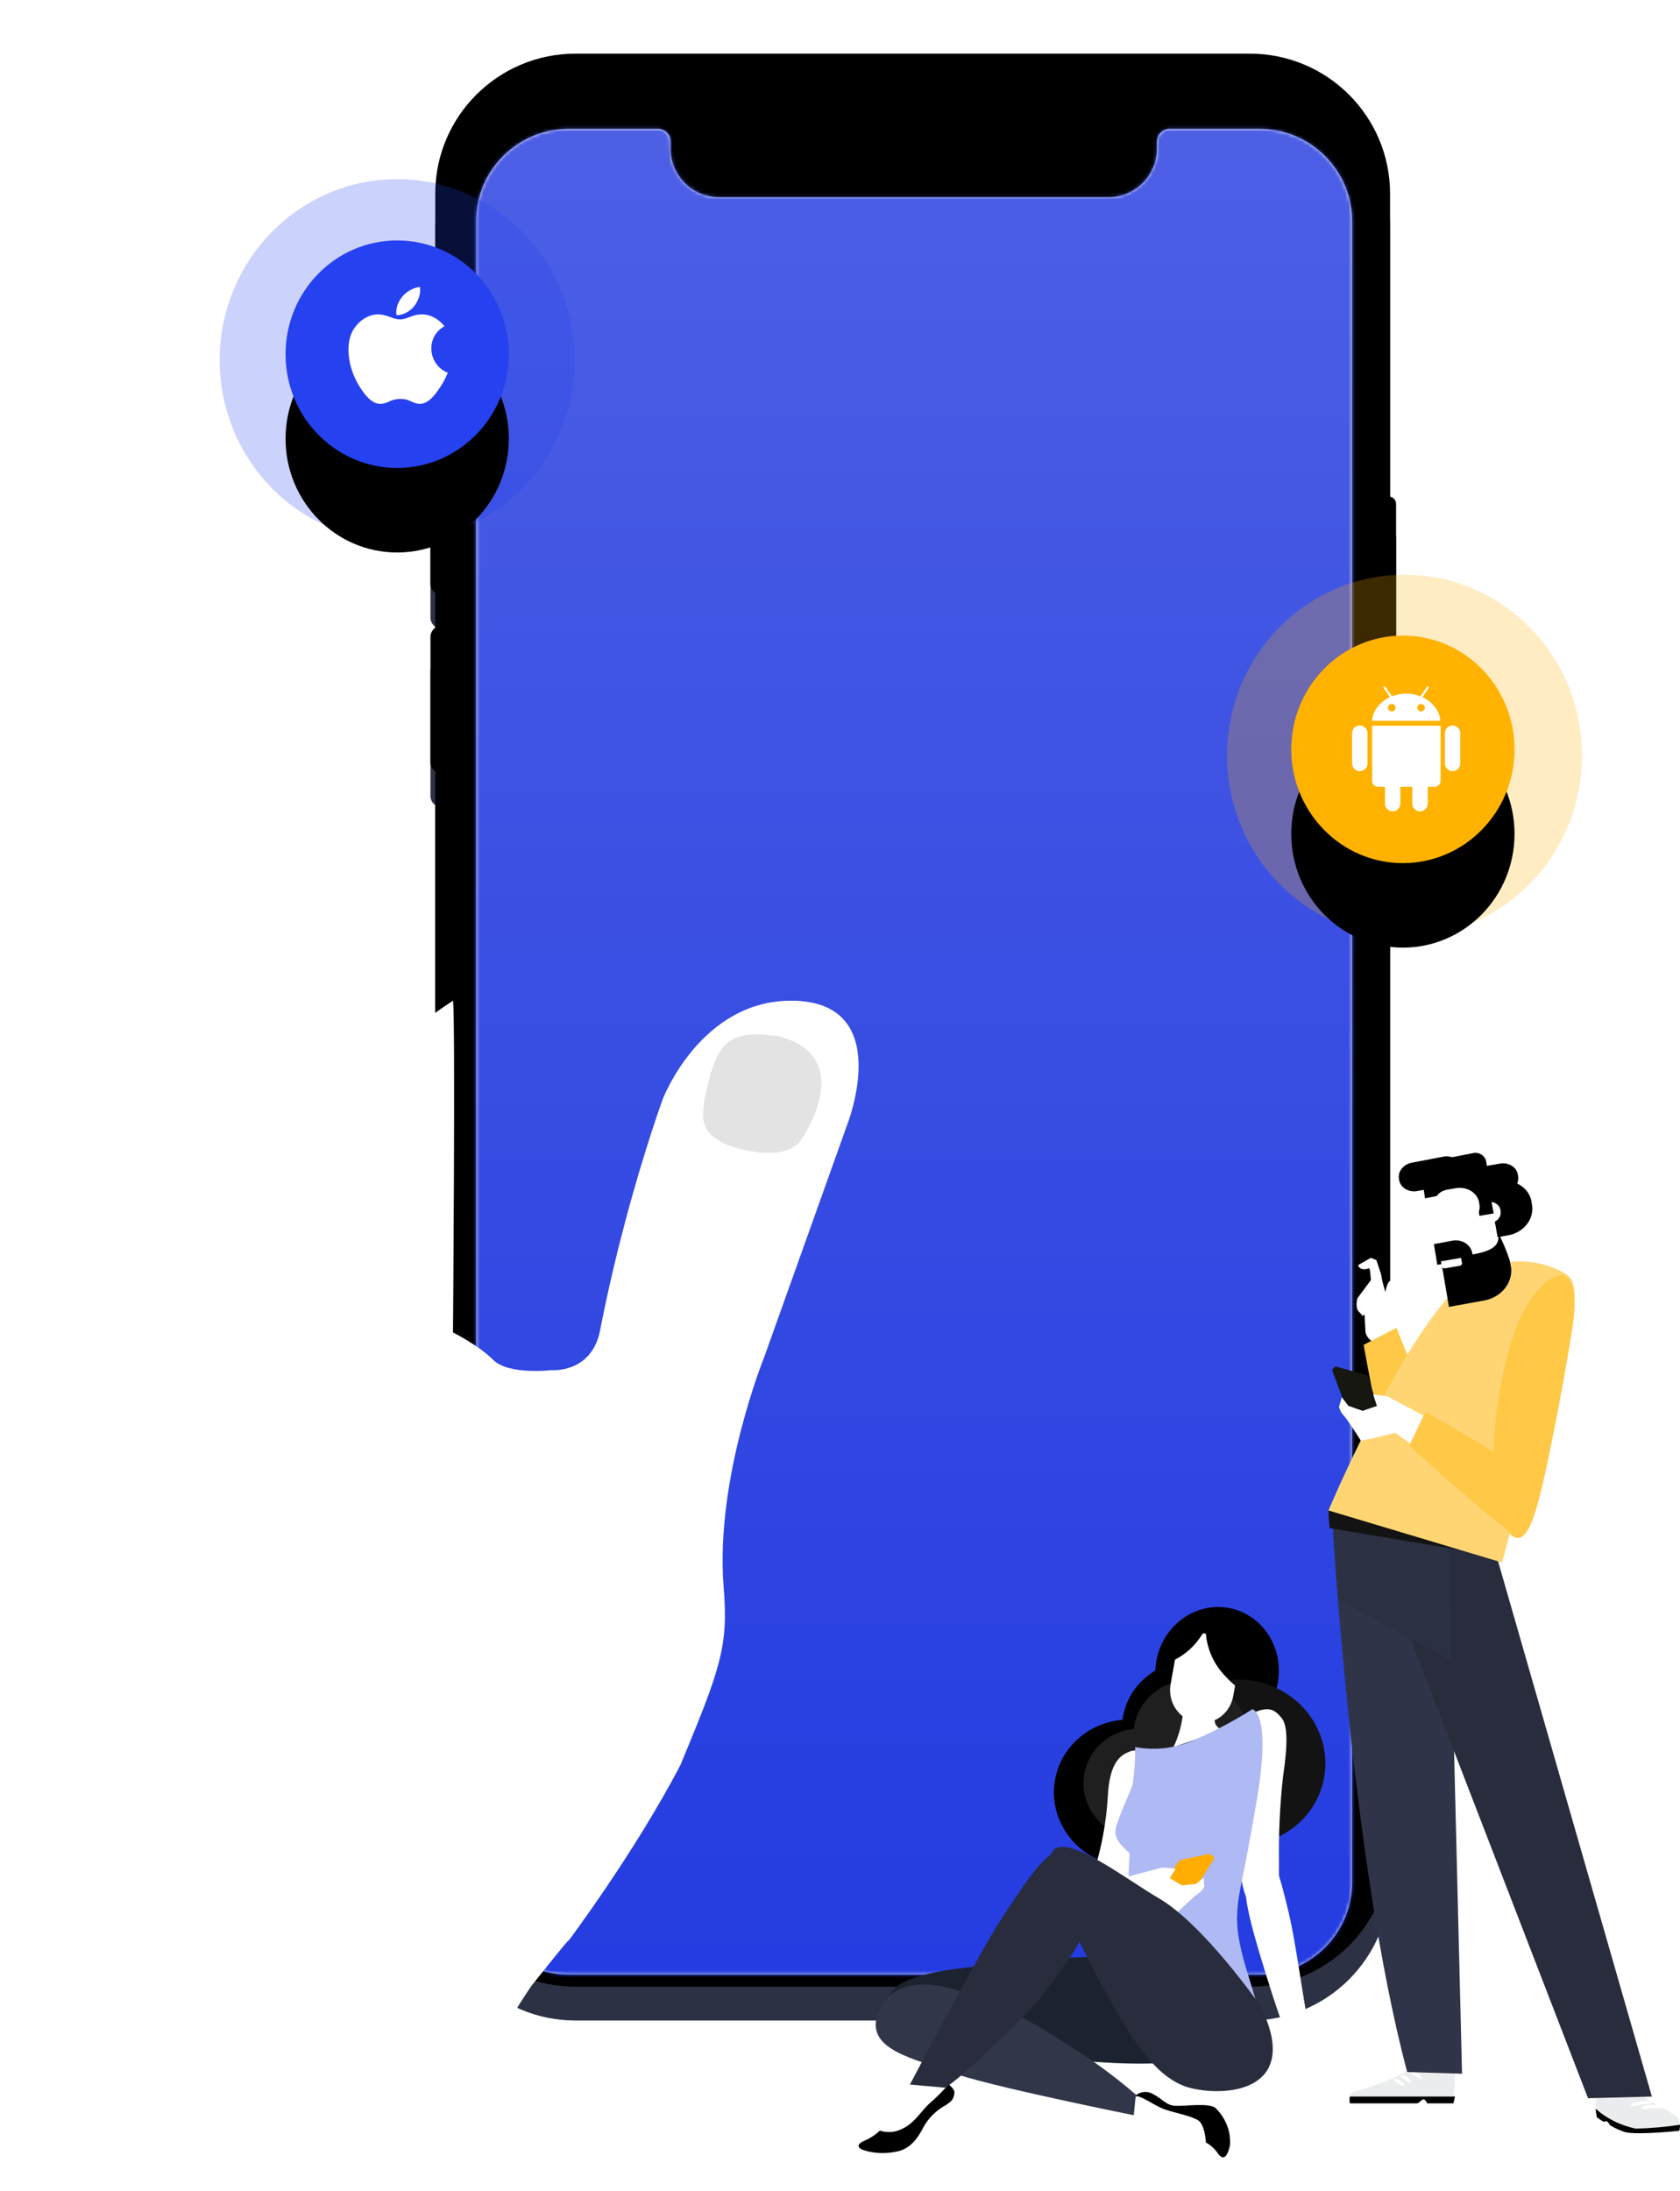
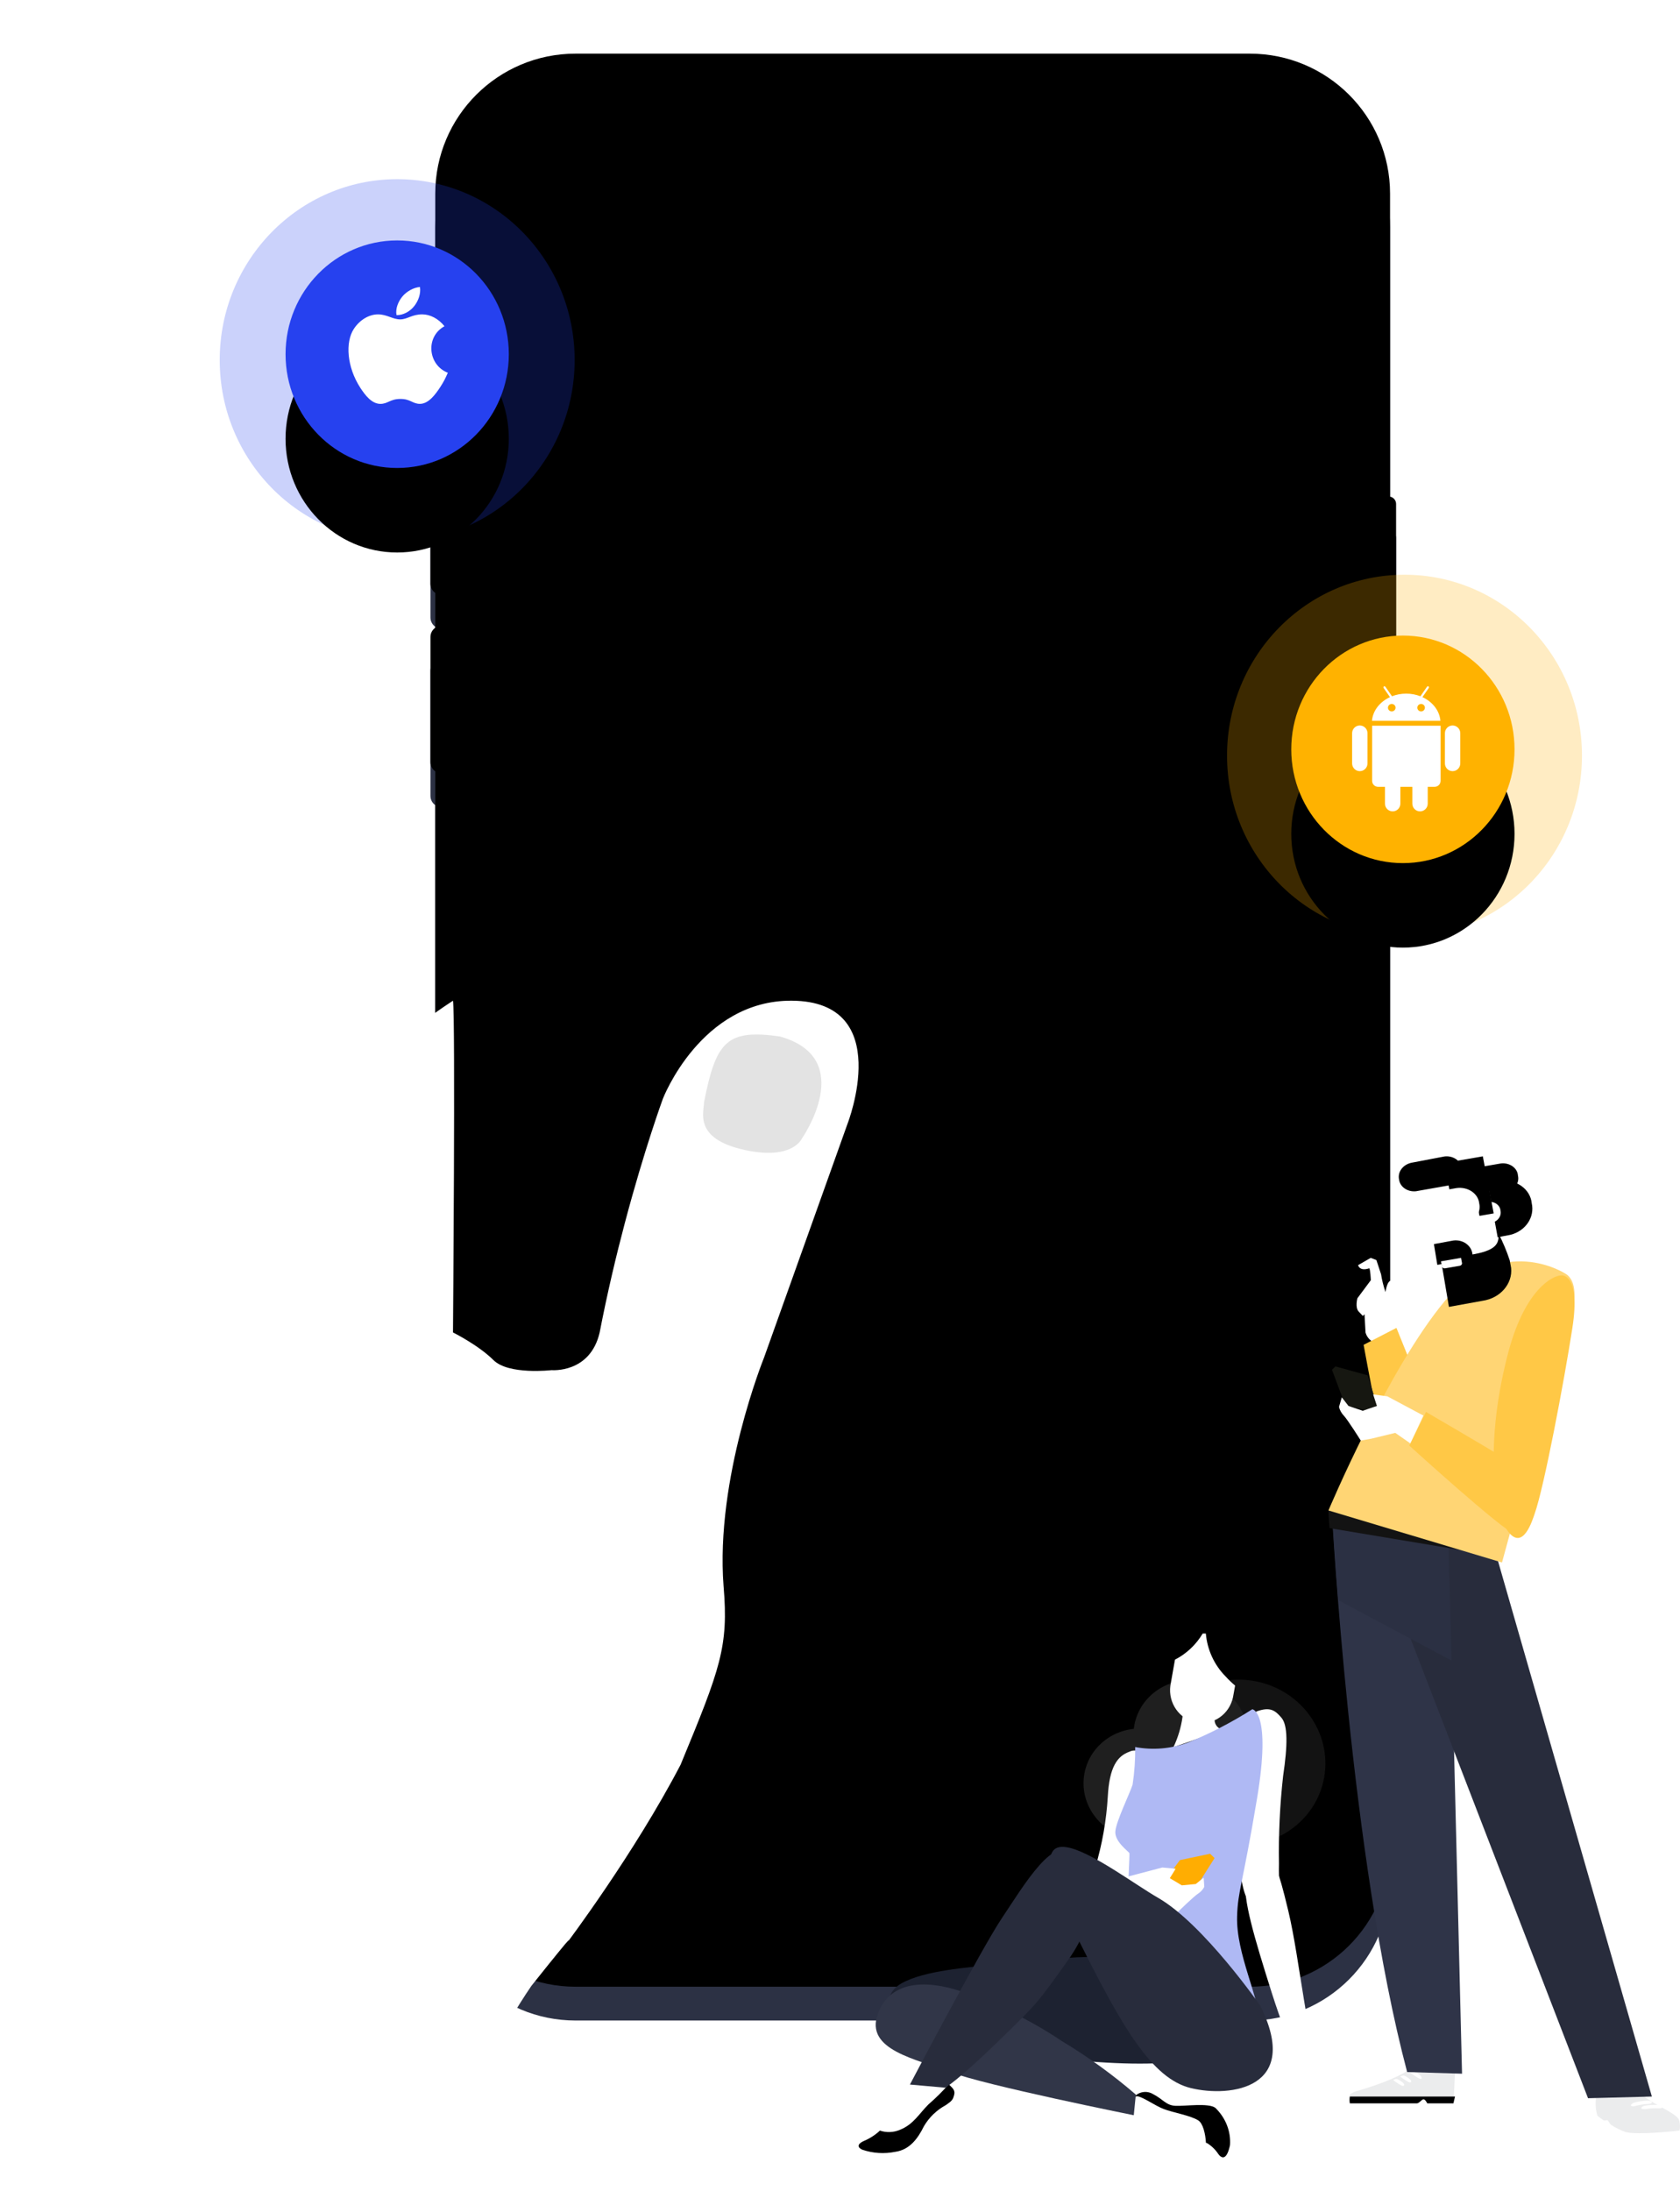
<svg xmlns="http://www.w3.org/2000/svg" xmlns:xlink="http://www.w3.org/1999/xlink" width="497px" height="648px" viewBox="0 0 497 648" version="1.1">
  <title>Group 5</title>
  <desc>Created with Sketch.</desc>
  <defs>
    <filter x="-18.7%" y="-9.4%" width="137.4%" height="118.8%" filterUnits="objectBoundingBox" id="filter-1">
      <feOffset dx="0" dy="2" in="SourceAlpha" result="shadowOffsetOuter1" />
      <feGaussianBlur stdDeviation="13" in="shadowOffsetOuter1" result="shadowBlurOuter1" />
      <feColorMatrix values="0 0 0 0 0.816   0 0 0 0 0.824   0 0 0 0 0.859  0 0 0 1 0" type="matrix" in="shadowBlurOuter1" result="shadowMatrixOuter1" />
      <feMerge>
        <feMergeNode in="shadowMatrixOuter1" />
        <feMergeNode in="SourceGraphic" />
      </feMerge>
    </filter>
    <path d="M285.225,132.903 L285.225,43.289 C285.225,20.412 266.644,1.867 243.726,1.867 L44.271,1.867 C21.348,1.867 2.765,20.412 2.765,43.289 L2.765,78.483 L1.472,78.483 L1.472,100.394 L2.765,100.394 L2.765,118.907 C1.905,119.51 1.34,120.508 1.34,121.64 L1.34,158.652 C1.34,159.782 1.905,160.781 2.765,161.385 L2.765,171.683 C1.905,172.289 1.34,173.285 1.34,174.417 L1.34,211.428 C1.34,212.561 1.905,213.558 2.765,214.161 L2.765,532.24 C2.765,555.117 21.348,573.663 44.271,573.663 L243.726,573.663 C266.644,573.663 285.225,555.117 285.225,532.24 L285.225,199.763 C286.241,199.565 287.011,198.672 287.011,197.6 L287.011,135.069 C287.011,133.995 286.241,133.103 285.225,132.903 Z" id="path-2" />
    <filter x="-5.9%" y="-2.9%" width="111.7%" height="105.9%" filterUnits="objectBoundingBox" id="filter-3">
      <feGaussianBlur stdDeviation="13.5" in="SourceAlpha" result="shadowBlurInner1" />
      <feOffset dx="0" dy="-10" in="shadowBlurInner1" result="shadowOffsetInner1" />
      <feComposite in="shadowOffsetInner1" in2="SourceAlpha" operator="arithmetic" k2="-1" k3="1" result="shadowInnerInner1" />
      <feColorMatrix values="0 0 0 0 0   0 0 0 0 0   0 0 0 0 0  0 0 0 0.14 0" type="matrix" in="shadowInnerInner1" />
    </filter>
-     <path d="M260.537,520.307 C260.537,535.43 248.214,547.687 233.013,547.687 L28.899,547.687 C13.701,547.687 1.383,535.43 1.383,520.307 L1.383,29.088 C1.383,13.963 13.701,1.703 28.899,1.703 L55.301,1.703 C57.262,1.79 58.829,3.362 58.899,5.317 L58.899,7.644 C58.899,15.551 65.335,21.958 73.283,21.958 L188.414,21.958 C196.359,21.958 202.803,15.551 202.803,7.644 L202.803,5.45 L202.828,5.45 C202.828,3.433 204.43,1.794 206.433,1.703 L233.013,1.703 C248.214,1.703 260.537,13.963 260.537,29.088 L260.537,520.307 Z" id="path-4" />
    <linearGradient x1="50%" y1="0%" x2="50%" y2="100%" id="linearGradient-6">
      <stop stop-color="#4C5FE5" offset="0%" />
      <stop stop-color="#243CE1" offset="100%" />
    </linearGradient>
    <ellipse id="path-7" cx="52.5" cy="51.774" rx="33.024" ry="33.653" />
    <filter x="-87.1%" y="-48.3%" width="274.1%" height="270.9%" filterUnits="objectBoundingBox" id="filter-8">
      <feOffset dx="0" dy="25" in="SourceAlpha" result="shadowOffsetOuter1" />
      <feGaussianBlur stdDeviation="15" in="shadowOffsetOuter1" result="shadowBlurOuter1" />
      <feColorMatrix values="0 0 0 0 0   0 0 0 0 0   0 0 0 0 0  0 0 0 0.126 0" type="matrix" in="shadowBlurOuter1" />
    </filter>
    <ellipse id="path-9" cx="52.024" cy="51.653" rx="33.024" ry="33.653" />
    <filter x="-87.1%" y="-48.3%" width="274.1%" height="270.9%" filterUnits="objectBoundingBox" id="filter-10">
      <feOffset dx="0" dy="25" in="SourceAlpha" result="shadowOffsetOuter1" />
      <feGaussianBlur stdDeviation="15" in="shadowOffsetOuter1" result="shadowBlurOuter1" />
      <feColorMatrix values="0 0 0 0 0   0 0 0 0 0   0 0 0 0 0  0 0 0 0.126 0" type="matrix" in="shadowBlurOuter1" />
    </filter>
  </defs>
  <g id="exembit" stroke="none" stroke-width="1" fill="none" fill-rule="evenodd">
    <g id="Artboard-Copy-2" transform="translate(-948, -138)">
      <g id="Group-5" transform="translate(948, 160)">
        <g id="Group-28">
          <g id="Group-13" filter="url(#filter-1)" transform="translate(126, 0)">
            <g id="Shape-1-copy-2">
              <use fill="#2C3144" fill-rule="evenodd" xlink:href="#path-2" />
              <use fill="black" fill-opacity="1" filter="url(#filter-3)" xlink:href="#path-2" />
            </g>
            <g id="Screen-Content" transform="translate(13.466, 12.41)">
              <mask id="mask-5" fill="white">
                <use xlink:href="#path-4" />
              </mask>
              <use id="Mask" fill="#EDEFF2" xlink:href="#path-4" />
              <rect fill="url(#linearGradient-6)" mask="url(#mask-5)" x="0" y="0" width="262.068" height="549.146" />
            </g>
          </g>
          <g id="Group-11-Copy" transform="translate(65, 31)" fill-rule="nonzero">
            <g id="Ico-Copy">
              <ellipse id="Oval-Copy-5" fill="#2540EE" opacity="0.235" cx="52.5" cy="53.5" rx="52.5" ry="53.5" />
              <g id="Oval-Copy-4">
                <use fill="black" fill-opacity="1" filter="url(#filter-8)" xlink:href="#path-7" />
                <use fill="#2641EF" xlink:href="#path-7" />
              </g>
            </g>
            <g id="icons8-mac_os_filled" transform="translate(38.088, 31.894)" fill="#FFFFFF">
              <path d="M29.4,25.363 C28.598,27.163 28.212,27.967 27.18,29.555 C25.736,31.774 23.7,34.545 21.183,34.563 C18.943,34.584 18.365,33.087 15.323,33.113 C12.284,33.128 11.651,34.592 9.408,34.569 C6.889,34.545 4.962,32.05 3.518,29.834 C-0.52,23.619 -0.947,16.333 1.548,12.458 C3.315,9.711 6.107,8.096 8.731,8.096 C11.404,8.096 13.083,9.579 15.291,9.579 C17.435,9.579 18.74,8.093 21.831,8.093 C24.167,8.093 26.637,9.379 28.403,11.598 C22.627,14.798 23.566,23.132 29.4,25.363 Z M19.484,5.613 C20.608,4.154 21.462,2.096 21.151,0 C19.318,0.126 17.174,1.309 15.922,2.842 C14.786,4.239 13.844,6.311 14.21,8.316 C16.212,8.381 18.284,7.174 19.484,5.613 Z" id="Shape" />
            </g>
          </g>
          <g id="Group-11-Copy-2" transform="translate(363, 148)" fill-rule="nonzero">
            <g id="Ico-Copy">
              <ellipse id="Oval-Copy-5" fill="#FFB200" opacity="0.235" cx="52.5" cy="53.5" rx="52.5" ry="53.5" />
              <g id="Oval-Copy-4">
                <use fill="black" fill-opacity="1" filter="url(#filter-10)" xlink:href="#path-9" />
                <use fill="#FFB200" xlink:href="#path-9" />
              </g>
            </g>
          </g>
          <path d="M46.478,532.706 C44.812,551.246 23.324,589.387 0,626 L124.023,626 C136.148,601.501 148.467,578.166 157.201,565.417 C171.96,546.906 167.676,552.779 167.676,552.779 C167.676,552.779 187.604,526.335 201.341,499.997 C213.149,471.442 215.558,465.056 214.06,447.217 C211.566,415.252 226.031,379.566 226.031,379.566 L250.719,310.428 C250.719,310.428 264.912,274.215 234.26,274.001 C207.328,273.814 196.106,302.994 196.106,302.994 C196.106,302.994 190.65,317.814 184.81,339.891 C182.274,349.476 179.666,360.429 177.401,372.131 C174.606,384.293 163.186,383.282 163.186,383.282 C163.186,383.282 150.47,384.77 145.979,380.309 C141.491,375.848 134.01,372.131 134.01,372.131 C134.01,372.131 134.758,279.207 134.01,274.001 C119.776,283.355 113.062,290.357 113.062,290.357 C113.062,290.357 106.04,297.562 89.871,314.147 C73.7,330.733 46.478,337.935 46.478,337.935 C46.478,337.935 23.287,343.881 27.027,372.131 C30.768,398.895 40.494,435.321 40.494,435.321 C40.494,435.321 50.217,491.075 46.478,532.706 Z" id="Fill-71" fill="#FFFFFF" />
          <path d="M237.215,314.791 C237.215,314.791 234.458,321.389 219.884,318.063 C205.311,314.736 208.204,307.185 208.286,304.002 C211.82,285.965 215.074,282.371 230.706,284.582 C253.849,291.055 237.215,314.791 237.215,314.791" id="Fill-74" fill="#E3E3E3" />
          <g id="Group-6" transform="translate(393, 319)">
            <path d="M37.44,271.838 L37.031,280.679 L29.222,280.679 C29.222,280.679 28.781,279.57 28.12,279.57 C27.459,279.57 26.86,280.679 26.105,280.679 L6.394,280.679 C6.394,280.679 6.048,279.03 6.394,278.461 C7.111,277.978 7.923,277.621 8.787,277.41 C12.786,276.244 24.278,272.663 26.262,268.74 C28.75,263.993 37.44,271.838 37.44,271.838 Z" id="Path" fill="#EBECED" />
            <path d="M6.324,279.151 C6.212,279.82 6.212,280.502 6.324,281.171 L26.114,281.171 C26.869,281.171 27.592,279.959 28.127,279.959 C28.662,279.959 29.228,281.171 29.228,281.171 L36.968,281.171 L37.44,279.151 L6.324,279.151 Z" id="Path" fill="#000000" />
            <path d="M22.314,275.901 C22.106,276.15 21.482,275.901 20.733,275.373 C18.861,274.161 19.027,274.286 19.527,274.099 C20.026,273.913 20.275,273.82 21.357,274.534 C22.439,275.249 22.522,275.653 22.314,275.901 Z" id="Path" fill="#FFFFFF" />
            <path d="M24.394,274.865 C24.186,275.113 23.562,274.865 22.813,274.336 C20.941,273.125 21.107,273.249 21.607,273.063 C22.106,272.876 22.355,272.783 23.437,273.529 C24.519,274.274 24.602,274.616 24.394,274.865 Z" id="Path" fill="#FFFFFF" />
            <path d="M27.557,273.83 C27.349,274.079 26.725,273.83 25.976,273.302 C24.104,272.09 24.271,272.214 24.77,272.028 C25.269,271.841 25.519,271.748 26.6,272.463 C27.682,273.177 27.557,273.644 27.557,273.83 Z" id="Path" fill="#FFFFFF" />
            <path d="M103.683,285.961 C104.026,287.011 104.092,288.123 103.874,289.202 C103.874,289.202 91.778,290.643 87.917,289.652 C86.379,289.107 84.921,288.381 83.576,287.492 C83.289,287.312 82.81,286.321 82.555,286.171 C82.3,286.021 81.821,286.381 81.406,286.171 C80.748,285.762 80.128,285.3 79.555,284.791 C78.764,282.051 78.887,279.15 79.906,276.478 C79.906,276.478 87.661,272.817 89.481,275.368 C94.108,281.34 101.991,283.14 103.683,285.961 Z" id="Path" fill="#EBECED" />
-             <path d="M90.927,288.646 C86.382,287.695 82.255,285.648 79.04,282.75 C79.107,283.592 79.225,284.43 79.392,285.261 C79.968,285.725 80.59,286.145 81.251,286.517 C81.667,286.763 81.924,286.299 82.404,286.517 C82.885,286.736 83.141,287.582 83.43,287.718 C84.779,288.527 86.243,289.187 87.787,289.684 C91.696,290.585 103.807,289.274 103.807,289.274 C103.943,288.69 104.007,288.095 103.999,287.5 C99.679,288.144 95.311,288.528 90.927,288.646 Z" id="Path" fill="#000000" />
            <path d="M98.8,282.267 C98.8,282.516 98.376,282.671 97.74,282.64 C96.424,282.563 95.103,282.636 93.803,282.857 C93.137,282.857 92.592,282.857 92.561,282.578 C92.531,282.298 93.046,281.925 93.682,281.832 C94.973,281.62 96.284,281.557 97.589,281.646 C98.164,281.708 98.739,281.987 98.8,282.267 Z" id="Path" fill="#FFFFFF" />
            <path d="M95.68,280.847 C95.68,281.127 95.224,281.313 94.584,281.344 C93.257,281.404 91.941,281.612 90.659,281.966 C90.02,282.152 89.472,281.966 89.441,281.779 C89.411,281.593 89.928,281.065 90.567,280.909 C91.832,280.58 93.128,280.392 94.432,280.35 C95.102,280.35 95.619,280.599 95.68,280.847 Z" id="Path" fill="#FFFFFF" />
            <path d="M93.6,277.406 C93.6,277.686 93.137,277.934 92.488,278.028 C91.15,278.207 89.835,278.53 88.566,278.991 C87.917,279.239 87.392,279.208 87.361,278.991 C87.33,278.773 87.855,278.214 88.504,277.997 C89.765,277.548 91.069,277.236 92.395,277.064 C93.013,276.909 93.569,277.127 93.6,277.406 Z" id="Path" fill="#FFFFFF" />
            <path d="M17.988,54.763 L19.301,47.72 L19.76,43.683 L19.498,38.232 C19.498,38.232 17.693,36.051 16.873,41.179 C16.283,39.454 15.844,37.69 15.56,35.904 L14.182,31.72 L12.509,31.071 L8.768,33.223 C8.768,33.223 9.129,35.138 12.049,34.165 C12.377,34.165 12.541,37.672 12.541,37.672 L8.571,43.006 C8.571,43.006 7.784,45.805 8.998,47.013 L10.179,48.251 L10.671,47.75 L10.966,53.142 C11.297,54.38 12.173,55.444 13.394,56.089 C15.33,56.973 14.215,59.036 14.215,59.036 L17.988,54.763 Z" id="Path" fill="#FFFFFF" />
            <path d="M24.159,96.036 C24.159,96.036 31.74,81.686 29.861,76.415 C27.981,71.144 20.114,51.786 20.114,51.786 L10.4,56.794 C10.4,56.794 17.28,94.865 19.477,97.413 C21.675,99.961 23.586,96.827 24.159,96.036 Z" id="Path" fill="#FFC846" />
            <path d="M23.284,271.902 L39.52,272.393 L35.656,116.175 L1.04,106.679 C1.04,106.679 6.463,208.514 23.284,271.902 Z" id="Path" fill="#2F3448" />
            <polygon id="Path" fill="#282C3C" points="49.161 117.279 95.68 279.149 76.792 279.643 10.4 107.714" />
            <path d="M35.527,116.159 L32.78,114.358 L1.04,105.643 C1.04,105.643 1.589,116.043 2.882,132.312 L36.4,150.179 L35.527,116.159 Z" id="Path" fill="#2B3043" />
            <path d="M48.88,119.107 L48.88,118.54 L29.091,113.733 L0,105.643 C0,105.643 0,107.554 0.33,111.017 L48.88,119.107 Z" id="Path" fill="#131313" />
            <path d="M70.02,35.698 C70.02,35.698 51.344,23.624 34.489,43.757 C17.635,63.891 0,105.787 0,105.787 L51.344,121.179 L68.035,60.079 C68.035,60.079 77.276,39.742 70.02,35.698 Z" id="Path" fill="#FFD574" />
            <path d="M68.997,36.252 C68.997,36.252 74.649,35.76 72.172,51.75 C69.695,67.74 63.789,98.91 61.026,106.688 C60.359,108.626 57.628,117.676 53.278,112.182 C48.927,106.688 46.006,85.523 53.436,58.169 C58.263,40.733 66.075,36.252 68.997,36.252 Z" id="Path" fill="#FFC846" />
            <polygon id="Path" fill="#161711" points="2.064 63.179 1.04 64.171 4.966 74.659 12.751 76.643 14.56 75.226 11.59 65.815" />
            <path d="M28.08,77.719 L17.433,72.033 L13.225,71.464 L14.341,74.876 L10.133,76.298 L5.925,74.876 L3.949,72.317 L3.12,75.16 C3.344,76.103 3.826,76.982 4.523,77.719 C5.638,78.856 9.559,85.111 9.559,85.111 L12.747,84.543 L19.76,82.837 L24.255,85.964 L28.08,77.719 Z" id="Path" fill="#FFFFFF" />
            <path d="M58.231,108.814 C58.231,108.814 55.924,92.786 51.31,89.908 C46.697,87.031 28.859,76.643 28.859,76.643 L23.92,86.599 C23.92,86.599 51.993,112.152 55.274,112.814 C58.556,113.476 58.231,109.792 58.231,108.814 Z" id="Path" fill="#FFC846" />
            <polygon id="Path" fill="#FFFFFF" points="50.511 36.813 50.511 16.571 39.52 19.18 44.097 39.357" />
            <path d="M31.236,11.012 C31.348,12.06 31.956,13.022 32.918,13.674 C33.879,14.326 35.111,14.61 36.324,14.461 L52.527,11.68 C55.037,11.082 56.58,8.919 56.059,6.729 C55.998,5.664 55.42,4.671 54.465,3.989 C53.511,3.307 52.267,2.999 51.036,3.141 L34.833,5.922 C32.323,6.52 30.78,8.683 31.301,10.873 L31.236,11.012 Z" id="Path" fill="#000000" />
            <path d="M36.556,19.296 C36.748,21.279 37.834,23.103 39.557,24.337 C41.28,25.571 43.488,26.106 45.66,25.816 L53.854,24.25 C58.337,23.111 61.082,19.017 60.133,14.883 C59.94,12.899 58.854,11.076 57.131,9.842 C55.408,8.608 53.201,8.073 51.029,8.363 L42.866,10.014 C38.383,11.153 35.638,15.247 36.587,19.381 L36.556,19.296 Z" id="Path" fill="#000000" />
            <path d="M32.652,33.143 L28.164,8.254 C27.449,4.282 31.416,7.683 35.383,6.968 L39.221,6.282 C41.244,6.024 43.3,6.508 44.905,7.621 C46.51,8.735 47.524,10.379 47.708,12.169 L50.96,29.885 L32.652,33.143 Z" id="Path" fill="#FFFFFF" />
            <path d="M44.789,18.15 C44.857,18.922 45.284,19.633 45.967,20.114 C46.65,20.594 47.527,20.8 48.388,20.681 C50.16,20.246 51.253,18.667 50.891,17.065 C50.823,16.293 50.396,15.581 49.713,15.1 C49.03,14.62 48.153,14.414 47.292,14.533 C45.52,14.968 44.427,16.547 44.789,18.15 Z" id="Path" fill="#FFFFFF" />
            <path d="M33.24,24.585 C33.432,25.491 32.919,26.398 32.063,26.666 L30.859,26.916 C30.438,26.971 30.015,26.844 29.686,26.566 C29.358,26.289 29.153,25.883 29.12,25.445 C29.12,25.445 30.377,15.702 31.18,15.536 C31.658,15.959 31.988,16.535 32.116,17.173 L33.24,24.585 Z" id="Path" fill="#FFFFFF" />
            <path d="M43.085,29.979 C50.176,28.696 50.495,26.358 50.271,23.821 C51.613,26.403 52.734,29.071 53.625,31.803 L54.04,34.055 C54.509,38.784 50.798,43.03 45.544,43.776 L35.643,45.571 L33.759,34.454 L33.28,31.832 L43.085,29.979 Z" id="Path" fill="#000000" />
            <path d="M31.2,27.002 L36.949,25.939 C38.289,25.764 39.65,26.093 40.717,26.851 C41.784,27.609 42.464,28.73 42.601,29.954 C42.653,30.376 42.653,30.802 42.601,31.224 L32.207,33.143 L31.2,27.002 Z" id="Path" fill="#000000" />
            <path d="M39.223,31.071 L39.5,32.544 C39.598,32.927 39.327,33.308 38.884,33.411 L34.45,34.174 C34.237,34.196 34.023,34.144 33.856,34.031 C33.688,33.917 33.58,33.751 33.557,33.569 L33.28,32.097 L39.223,31.071 Z" id="Path" fill="#FFFFFF" />
-             <path d="M27.04,3.154 L43.155,0.013 C44.948,-0.145 46.536,1.123 46.704,2.847 L47.84,9.675 L28.566,13.464 L27.04,3.154 Z" id="Path" fill="#000000" />
            <path d="M20.9,7.945 C21.03,8.974 21.63,9.914 22.567,10.557 C23.504,11.199 24.7,11.49 25.886,11.364 L35.859,9.598 C38.384,8.996 39.94,6.804 39.42,4.582 C39.317,3.516 38.709,2.534 37.74,1.87 C36.77,1.206 35.527,0.92 34.304,1.079 L24.461,2.956 C21.936,3.559 20.38,5.751 20.9,7.973 L20.9,7.945 Z" id="Path" fill="#000000" />
            <polygon id="Path" fill="#000000" points="42.64 7.977 46.88 7.25 48.88 17.916 44.674 18.643" />
            <polygon id="Path" fill="#000000" points="34.32 3.009 45.671 1.036 47.84 12.554 36.458 14.5" />
            <path d="M44.59,14.893 C44.447,13.528 43.654,12.273 42.4,11.425 C41.145,10.576 39.539,10.21 37.959,10.411 L35.074,10.912 C32.004,11.466 30.776,14.182 31.328,17.214 C31.472,18.58 32.264,19.834 33.519,20.683 C34.773,21.531 36.38,21.897 37.959,21.696 L40.016,21.327 C43.267,20.542 45.262,17.736 44.59,14.893 Z" id="Path" fill="#FFFFFF" />
          </g>
          <g id="Group-30" transform="translate(254, 450)">
            <ellipse id="Oval" fill="#000000" transform="translate(80.295, 58.422) rotate(-79.86) translate(-80.295, -58.422) " cx="80.295" cy="58.422" rx="21.759" ry="22.534" />
            <ellipse id="Oval" fill="#000000" transform="translate(98.759, 39.43) rotate(-79.86) translate(-98.759, -39.43) " cx="98.759" cy="39.43" rx="20.132" ry="20.859" />
            <ellipse id="Oval" fill="#000000" transform="translate(106.052, 22.524) rotate(-79.86) translate(-106.052, -22.524) " cx="106.052" cy="22.524" rx="19.213" ry="18.252" />
            <ellipse id="Oval" fill="#131313" transform="translate(112.766, 49.328) rotate(-79.86) translate(-112.766, -49.328) " cx="112.766" cy="49.328" rx="24.47" ry="25.356" />
            <ellipse id="Oval" fill="#1F1F1F" transform="translate(83.484, 55.668) rotate(-79.86) translate(-83.484, -55.668) " cx="83.484" cy="55.668" rx="16.361" ry="16.96" />
            <ellipse id="Oval" fill="#1F1F1F" transform="translate(98.257, 41.365) rotate(-79.86) translate(-98.257, -41.365) " cx="98.257" cy="41.365" rx="16.361" ry="16.96" />
            <path d="M101.797,11.195 L102.729,11.195 C103.148,15.99 105.207,20.474 108.539,23.846 C109.422,24.828 110.372,25.743 111.384,26.583 L110.762,30.036 C109.671,35.127 104.878,38.423 99.902,37.502 C94.926,36.581 91.542,31.773 92.234,26.608 L93.597,18.914 C96.978,17.185 99.819,14.51 101.797,11.195 Z" id="Path" fill="#FFFFFF" />
            <path d="M85.03,48.841 C84.908,47.725 84.244,46.741 83.254,46.208 C82.264,45.675 81.074,45.661 80.072,46.171 C76.533,47.448 74.182,50.674 73.716,59.494 C73.301,66.521 72.075,73.476 70.062,80.222 C68.688,85.096 74.95,94.543 78.465,88.764 C81.98,82.984 83.959,68.5 84.262,64.531 C84.564,60.562 85.193,49.746 85.03,48.841 Z" id="Path" fill="#FFFFFF" />
            <path d="M117.623,34.281 C117.623,34.281 109.775,65.052 113.312,84.258 C115.819,97.846 120.645,88.66 124.604,87.304 C124.387,84.628 124.309,81.943 124.37,79.26 C124.22,70.595 124.627,61.93 125.588,53.32 C126.97,44.11 126.97,38.327 125.119,36.137 C123.269,33.948 121.769,32.734 117.623,34.281 Z" id="Path" fill="#FFFFFF" />
            <path d="M123.394,81.313 C123.394,81.313 123.705,78.872 127.145,93.325 C130.585,107.779 132.783,133.073 136.391,137.882 C139.998,142.692 141.169,139.811 140.62,140.446 C138.398,142.716 137.49,144.938 135.125,144.45 C132.759,143.962 127.599,134.367 122.271,117.594 C116.944,100.821 113.647,89.541 114.578,84.414 C115.51,79.287 122.892,80.093 123.394,81.313 Z" id="Path" fill="#FFFFFF" />
            <path d="M93.157,44.78 C93.157,44.78 105.067,40.766 106.709,39.849 C108.351,38.931 102.292,39.849 107.333,29.985 C104.103,27.963 100.768,26.11 97.343,24.434 C96.534,24.273 95.701,26.453 95.701,26.453 C96.748,32.676 95.861,39.069 93.157,44.78 Z" id="Path" fill="#FFFFFF" />
-             <path d="M129.61,135.791 C129.61,135.791 131.969,140.929 133.313,141.351 C135.816,141.631 138.358,141.392 140.742,140.654 C142.499,139.978 144.294,139.385 146.12,138.878 C147.37,138.73 154.327,140.738 156.332,140.823 C157.627,141.006 158.953,140.912 160.2,140.548 C161.332,140.167 160.931,139.427 160.931,139.427 C160.931,139.427 159.94,139.427 156.898,138.772 C152.795,137.784 148.837,136.364 145.105,134.543 C142.417,133.253 142.228,133.063 140.671,133.613 C138.59,134.283 136.453,134.806 134.28,135.178 C132.749,135.519 131.185,135.724 129.61,135.791 Z" id="Path" fill="#FFFFFF" />
+             <path d="M129.61,135.791 C129.61,135.791 131.969,140.929 133.313,141.351 C142.499,139.978 144.294,139.385 146.12,138.878 C147.37,138.73 154.327,140.738 156.332,140.823 C157.627,141.006 158.953,140.912 160.2,140.548 C161.332,140.167 160.931,139.427 160.931,139.427 C160.931,139.427 159.94,139.427 156.898,138.772 C152.795,137.784 148.837,136.364 145.105,134.543 C142.417,133.253 142.228,133.063 140.671,133.613 C138.59,134.283 136.453,134.806 134.28,135.178 C132.749,135.519 131.185,135.724 129.61,135.791 Z" id="Path" fill="#FFFFFF" />
            <path d="M132.648,140.447 C133.735,142.91 135.718,144.745 138.102,145.493 C139.811,146.376 141.707,146.718 143.581,146.48 C144.326,146.481 145.07,146.396 145.799,146.226 C145.799,146.226 146.079,144.619 144.015,144.365 C142.868,144.365 140.676,142.646 141.67,141.885 C142.664,141.124 132.648,140.447 132.648,140.447 Z" id="Path" fill="#FFFFFF" />
            <path d="M82.885,113.396 C81.278,107.37 80.194,101.217 79.645,95.004 C79.481,88.362 80.255,76.611 80.114,76.164 C79.974,75.716 75.654,72.772 75.959,69.664 C76.264,66.555 80.279,58.383 81.054,55.911 C81.618,52.225 81.878,48.5 81.828,44.771 C87.032,45.741 92.399,45.294 97.371,43.476 C104.02,40.752 110.416,37.442 116.482,33.585 C116.482,33.585 122.188,34.197 117.868,60.032 C113.548,85.866 112.209,87.256 111.975,94.839 C111.669,105.978 118.455,118.389 119.018,127.809 C119.582,137.229 85.021,116.811 82.885,113.396 Z" id="Path" fill="#AFB9F4" />
            <path d="M88.789,110.603 C76.583,105.65 68.69,106.078 39.589,109.198 C32.921,109.912 19.396,110.841 12.68,114.675 C6.648,118.104 4.952,127.106 35.136,133.13 C62.87,138.607 98.426,141.322 107.639,133.749 C116.853,126.177 100.783,115.461 88.789,110.603 Z" id="Path" fill="#1D2231" />
            <path d="M81.394,147.921 C81.394,147.921 82.587,148.686 83.206,148.222 C84.425,146.737 86.526,146.356 88.181,147.319 C90.887,148.848 91.644,150.655 94.212,150.817 C96.78,150.979 103.086,149.913 104.897,151.419 C107.675,154.405 109.096,158.426 108.818,162.514 C108.061,166.475 106.869,166.915 105.654,165.108 C104.936,163.848 103.958,162.758 102.788,161.912 C102.191,161.611 95.404,159.016 93.157,157.812 C91.105,156.723 88.992,155.756 86.829,154.917 C85.934,154.615 80.959,153.712 80.5,153.712 C80.575,151.753 80.875,149.81 81.394,147.921 Z" id="Path" fill="#FFFFFF" />
            <path d="M105.543,151.494 C103.54,149.967 96.543,151.032 93.729,150.893 C90.914,150.754 90.078,148.926 87.061,147.399 C85.263,146.329 82.866,146.702 81.559,148.255 C81.85,148.148 82.159,148.085 82.472,148.07 C84.12,148.255 87.695,150.87 90.331,151.865 C92.968,152.86 98.343,153.808 100.472,155.196 C101.892,156.076 102.602,159.176 102.754,161.814 L103.134,161.953 C104.451,162.777 105.558,163.85 106.38,165.099 C107.698,166.927 109.042,166.464 109.878,162.508 C110.164,158.448 108.594,154.461 105.543,151.494 Z" id="Path" fill="#000000" />
            <path d="M81.409,153.678 C81.409,153.678 37.174,144.784 27.234,140.935 C17.295,137.086 1.682,134.458 5.714,123.64 C9.371,113.807 20.389,112.657 34.876,118.735 C43.831,122.113 52.366,126.515 60.311,131.853 C67.98,136.467 75.243,141.727 82.019,147.576 L81.409,153.678 Z" id="Path" fill="#313648" />
            <polygon id="Path" fill="#FFAD02" points="103.983 76.33 105.308 77.617 99.812 86.293 91.42 86.507 90.119 84.863 95.052 78.213" />
            <path d="M78.981,83.259 L89.856,80.401 L93.799,80.77 L92.073,83.559 L95.62,85.679 L99.75,85.287 L102.084,83.42 L102.27,86.117 C101.86,86.923 101.24,87.608 100.474,88.099 C99.213,88.883 94.36,93.631 94.36,93.631 L91.629,92.479 L85.585,89.529 L80.918,91.372 L78.981,83.259 Z" id="Path" fill="#FFFFFF" />
            <path d="M26.539,140.898 C25.886,141.535 25.755,142.529 26.222,143.31 C27.028,144.564 28.666,145.529 28.299,147.121 C27.933,148.713 27.664,149.026 25.855,150.28 C23.159,151.811 20.936,154.037 19.426,156.72 C17.666,160.363 15.246,163.957 10.919,164.487 C7.663,165.164 4.281,164.947 1.141,163.86 C-0.937,162.919 0.188,161.81 1.63,161.159 C4.294,160.017 6.575,158.151 8.206,155.78 C10.284,152.62 12.532,149.919 13.975,147.386 C15.417,144.853 17.177,142.152 18.619,139.619 C20.062,137.087 26.539,139.04 26.539,140.898 Z" id="Path" fill="#FFFFFF" />
            <path d="M20.699,150.444 C17.856,153.255 16.3,156.347 12.242,157.987 C10.368,158.79 8.247,158.874 6.311,158.221 C4.947,159.495 3.358,160.526 1.621,161.266 C0.187,161.875 -0.931,162.952 1.135,163.889 C4.256,164.945 7.619,165.155 10.856,164.498 C15.158,163.889 17.564,160.493 19.314,156.956 C20.848,154.314 23.111,152.133 25.852,150.655 C27.602,149.437 27.918,149.109 28.282,147.586 C28.647,146.064 27.505,145.455 26.678,144.518 C24.829,146.623 22.831,148.603 20.699,150.444 Z" id="Path" fill="#000000" />
            <path d="M118.807,121.237 C118.807,121.237 102.039,97.11 88.625,89.382 C75.211,81.654 40.717,53.499 65.341,102.364 C77.989,127.575 86.733,142.89 98.374,145.67 C110.016,148.45 131.072,145.788 118.807,121.237 Z" id="Path" fill="#282C3C" />
            <path d="M15.189,144.597 C15.189,144.597 36.429,104.218 42.439,95.298 C48.448,86.377 58.924,68.488 63.341,78.043 C67.758,87.598 71.257,94.687 62.085,107.622 C52.914,120.558 52.89,120.558 41.159,131.967 C29.429,143.376 25.64,145.536 25.64,145.536 L15.189,144.597 Z" id="Path" fill="#282C3C" />
          </g>
        </g>
        <g id="icons8-android_os" transform="translate(400, 181)" fill="#FFFFFF">
          <path d="M32,13.88 L32,22.819 C32,24.081 30.983,25.104 29.724,25.104 C28.471,25.104 27.453,24.081 27.453,22.819 L27.453,13.88 C27.453,12.618 28.465,11.595 29.724,11.595 C30.983,11.595 32,12.618 32,13.88 Z M2.27,11.595 C1.017,11.595 0,12.618 0,13.88 L0,22.813 C0,24.075 1.017,25.104 2.27,25.104 C3.535,25.104 4.547,24.075 4.547,22.813 L4.547,13.88 C4.547,12.618 3.535,11.595 2.27,11.595 Z M5.918,27.983 C5.918,28.956 6.716,29.74 7.694,29.74 L9.723,29.74 L9.723,34.715 C9.723,35.977 10.745,37 11.999,37 C13.257,37 14.275,35.977 14.275,34.715 L14.275,29.74 L17.815,29.74 L17.815,34.715 C17.815,35.977 18.838,37 20.091,37 C21.35,37 22.367,35.977 22.367,34.715 L22.367,29.74 L24.396,29.74 C25.374,29.74 26.172,28.962 26.172,27.989 L26.172,11.662 L5.918,11.662 L5.918,27.983 Z M26.122,10.211 L5.873,10.211 C6.137,7.17 8.222,4.574 11.201,3.207 L9.329,0.516 C9.217,0.36 9.245,0.149 9.385,0.049 C9.531,-0.045 9.739,-0.001 9.857,0.16 L11.796,2.951 C13.078,2.451 14.499,2.173 16,2.173 C17.501,2.173 18.917,2.451 20.204,2.951 L22.143,0.16 C22.261,-0.001 22.469,-0.045 22.615,0.049 C22.755,0.149 22.783,0.36 22.671,0.516 L20.799,3.207 C23.772,4.574 25.863,7.17 26.122,10.211 Z M12.853,6.325 C12.853,5.714 12.347,5.225 11.729,5.225 C11.111,5.225 10.605,5.719 10.605,6.325 C10.605,6.942 11.111,7.437 11.729,7.437 C12.347,7.437 12.853,6.942 12.853,6.325 Z M21.53,6.325 C21.53,5.714 21.03,5.225 20.412,5.225 C19.793,5.225 19.293,5.719 19.293,6.325 C19.293,6.942 19.793,7.437 20.412,7.437 C21.03,7.437 21.53,6.942 21.53,6.325 Z" id="Shape" />
        </g>
      </g>
    </g>
  </g>
</svg>